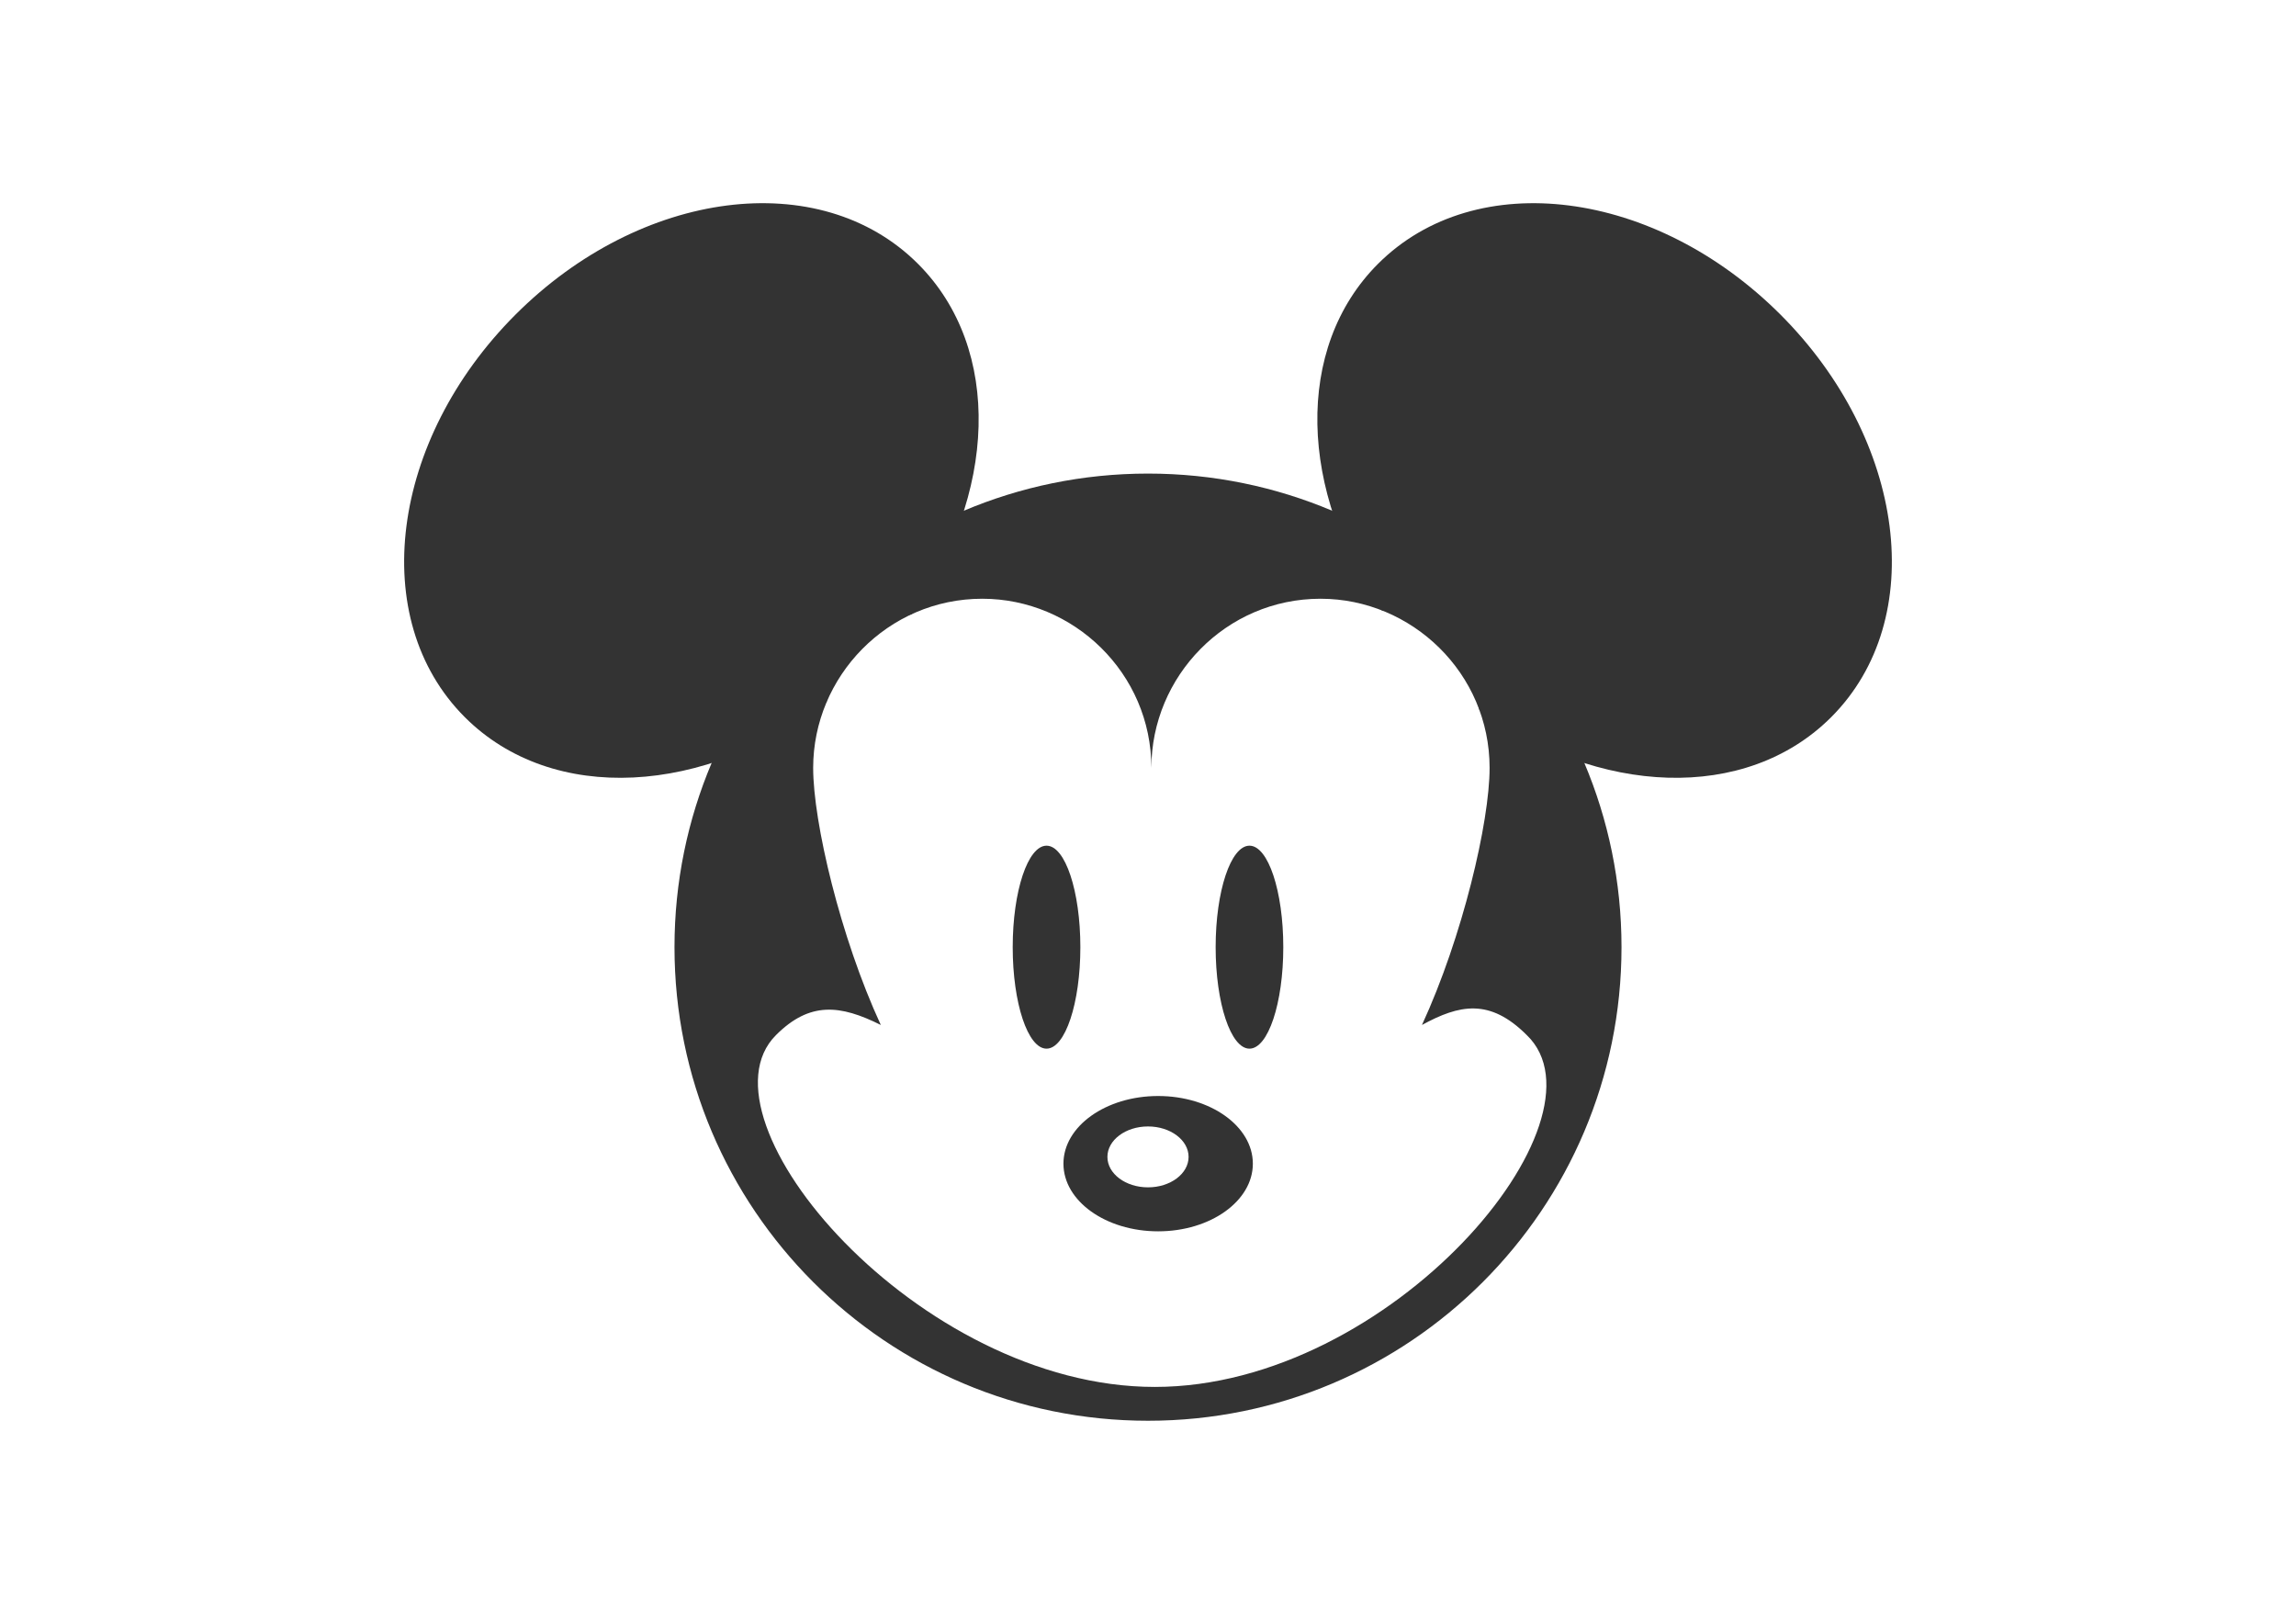
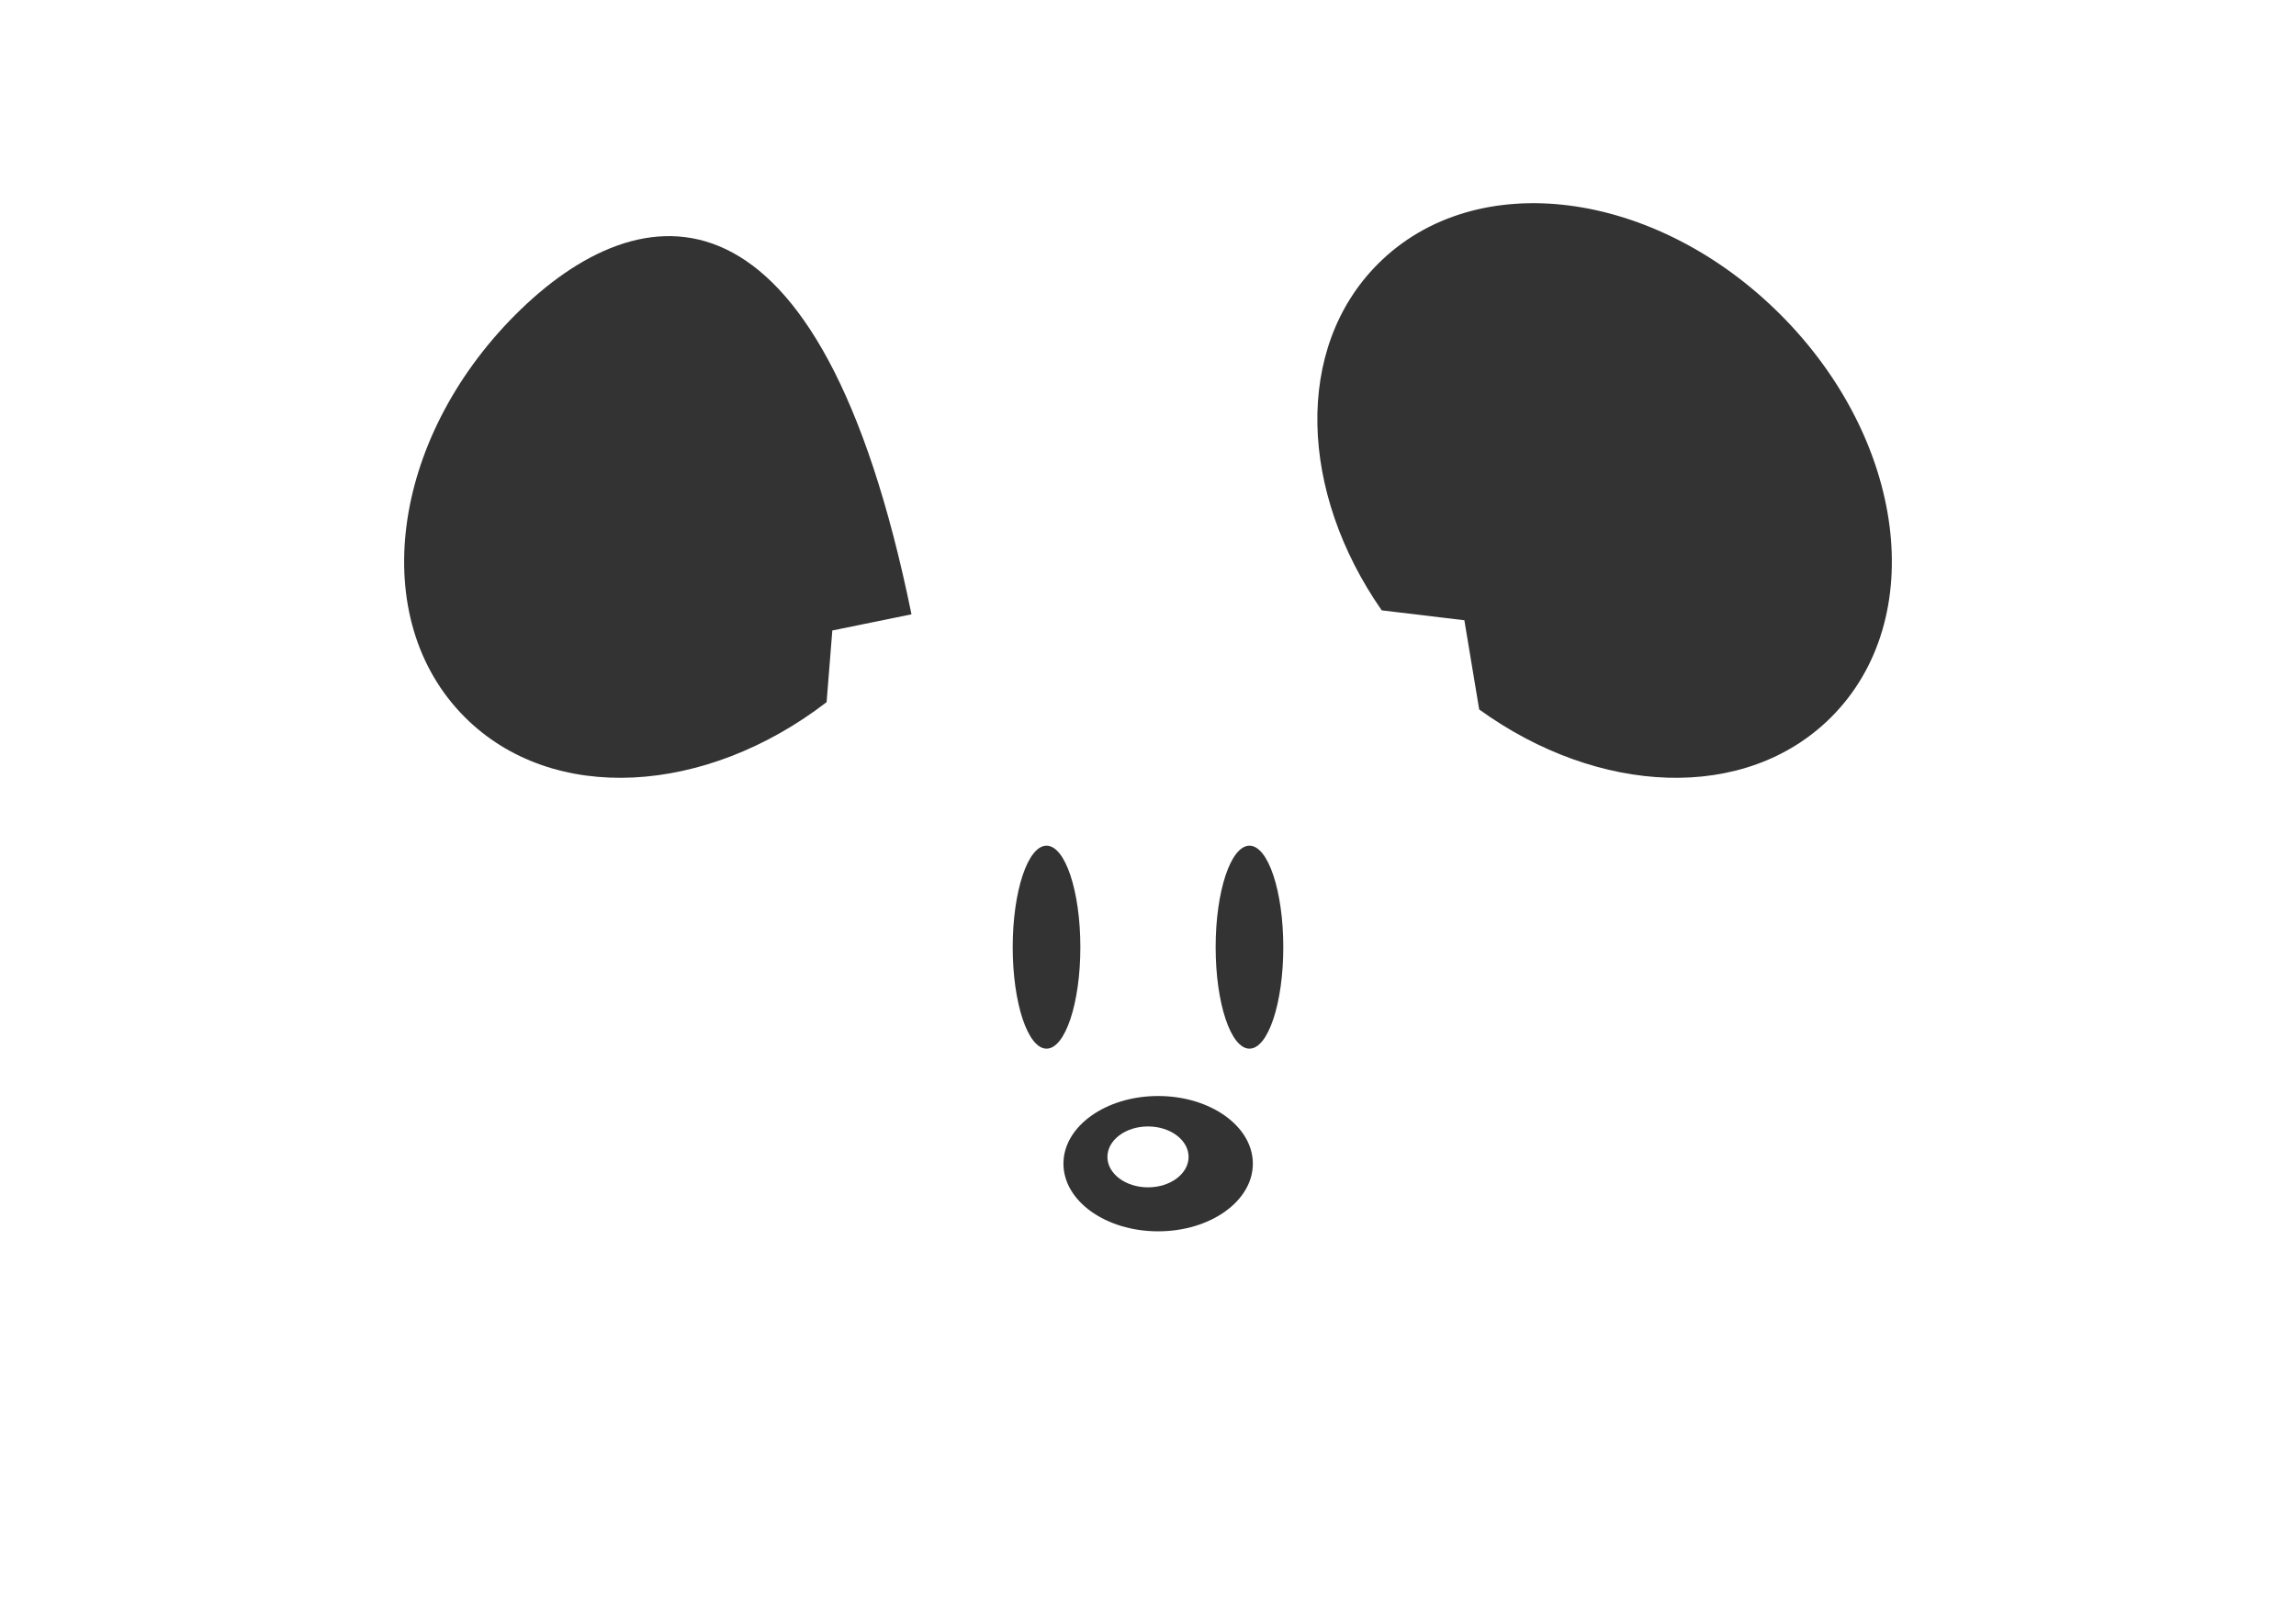
<svg xmlns="http://www.w3.org/2000/svg" version="1.1" id="Layer_1" x="0px" y="0px" width="841.889px" height="595.281px" viewBox="0 0 841.889 595.281" enable-background="new 0 0 841.889 595.281" xml:space="preserve">
  <path fill="#333333" d="M652.856,115.336c45.887,45.887,54.567,111.615,18.604,147.58c-31.358,31.359-85.344,28.775-129.076-2.817  l-5.438-32.708l-30.306-3.632c-30.21-43.357-32.232-96.155-1.363-127.025C541.24,60.768,606.97,69.449,652.856,115.336z" />
-   <path fill="#333333" d="M189.033,115.336c-45.887,45.887-54.567,111.615-18.604,147.58c32.221,32.223,88.336,28.606,132.667-5.495  l2.098-26.28l29.024-5.922c31.191-43.626,33.611-97.268,2.394-128.485C300.649,60.768,234.92,69.449,189.033,115.336z" />
-   <path fill="#333333" d="M420.945,173.623c-95.89,0-173.624,77.734-173.624,173.624c0,95.891,77.734,173.624,173.624,173.624  s173.624-77.733,173.624-173.624C594.569,251.357,516.834,173.623,420.945,173.623z M423.425,508.469  c-86.811,0-169.902-97.974-138.898-128.979c12.401-12.401,23.563-11.161,38.445-3.72c-14.882-32.245-24.804-74.41-24.804-94.253  c0-33.485,27.284-62.01,62.009-62.01c33.485,0,62.008,27.284,62.008,62.01c0-33.485,27.283-62.01,62.009-62.01  c33.485,0,62.008,27.284,62.008,62.01c0,19.843-9.921,62.008-24.803,94.253c13.641-7.441,24.802-9.922,38.444,3.72  C592.088,410.496,510.236,508.469,423.425,508.469z" />
+   <path fill="#333333" d="M189.033,115.336c-45.887,45.887-54.567,111.615-18.604,147.58c32.221,32.223,88.336,28.606,132.667-5.495  l2.098-26.28l29.024-5.922C300.649,60.768,234.92,69.449,189.033,115.336z" />
  <ellipse fill="#333333" cx="458.15" cy="347.247" rx="12.401" ry="37.205" />
  <ellipse fill="#333333" cx="383.74" cy="347.247" rx="12.402" ry="37.205" />
  <path fill="#333333" d="M424.664,401.814c-19.178,0-34.725,11.105-34.725,24.804c0,13.699,15.547,24.805,34.725,24.805  c19.179,0,34.726-11.105,34.726-24.805C459.39,412.92,443.843,401.814,424.664,401.814z M420.945,435.299  c-8.219,0-14.882-4.997-14.882-11.161s6.663-11.161,14.882-11.161c8.22,0,14.882,4.997,14.882,11.161  S429.164,435.299,420.945,435.299z" />
</svg>